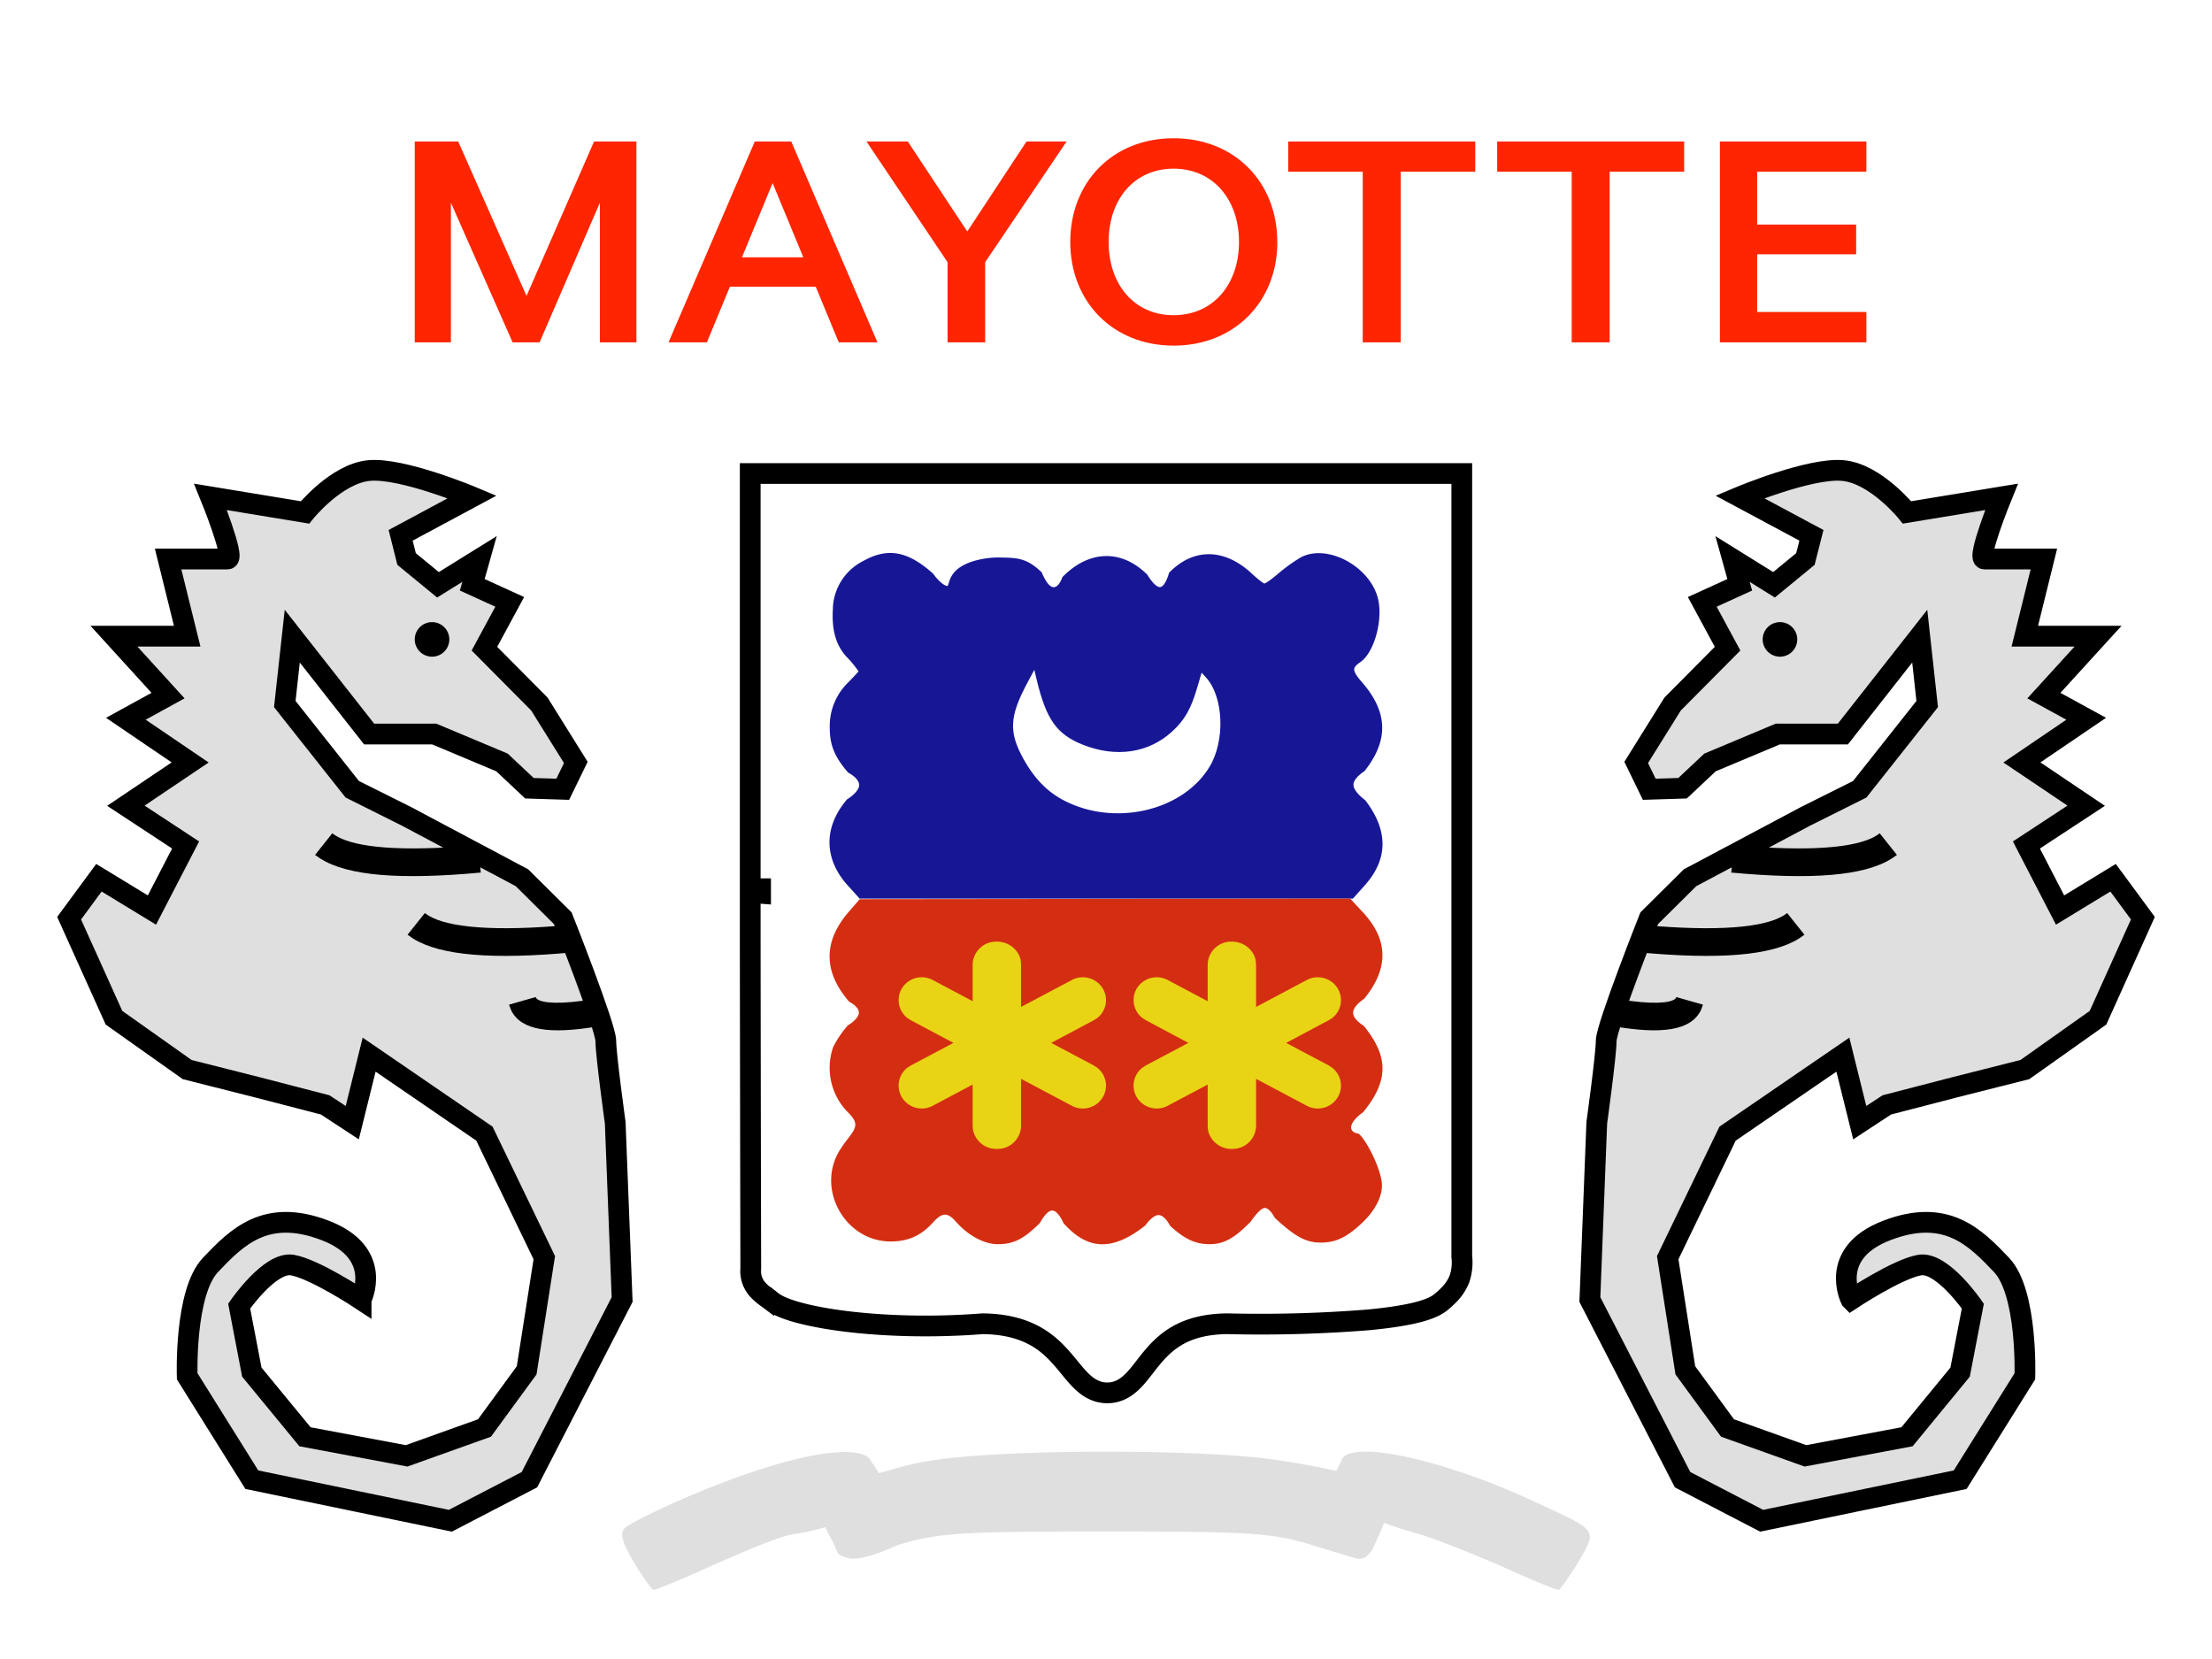
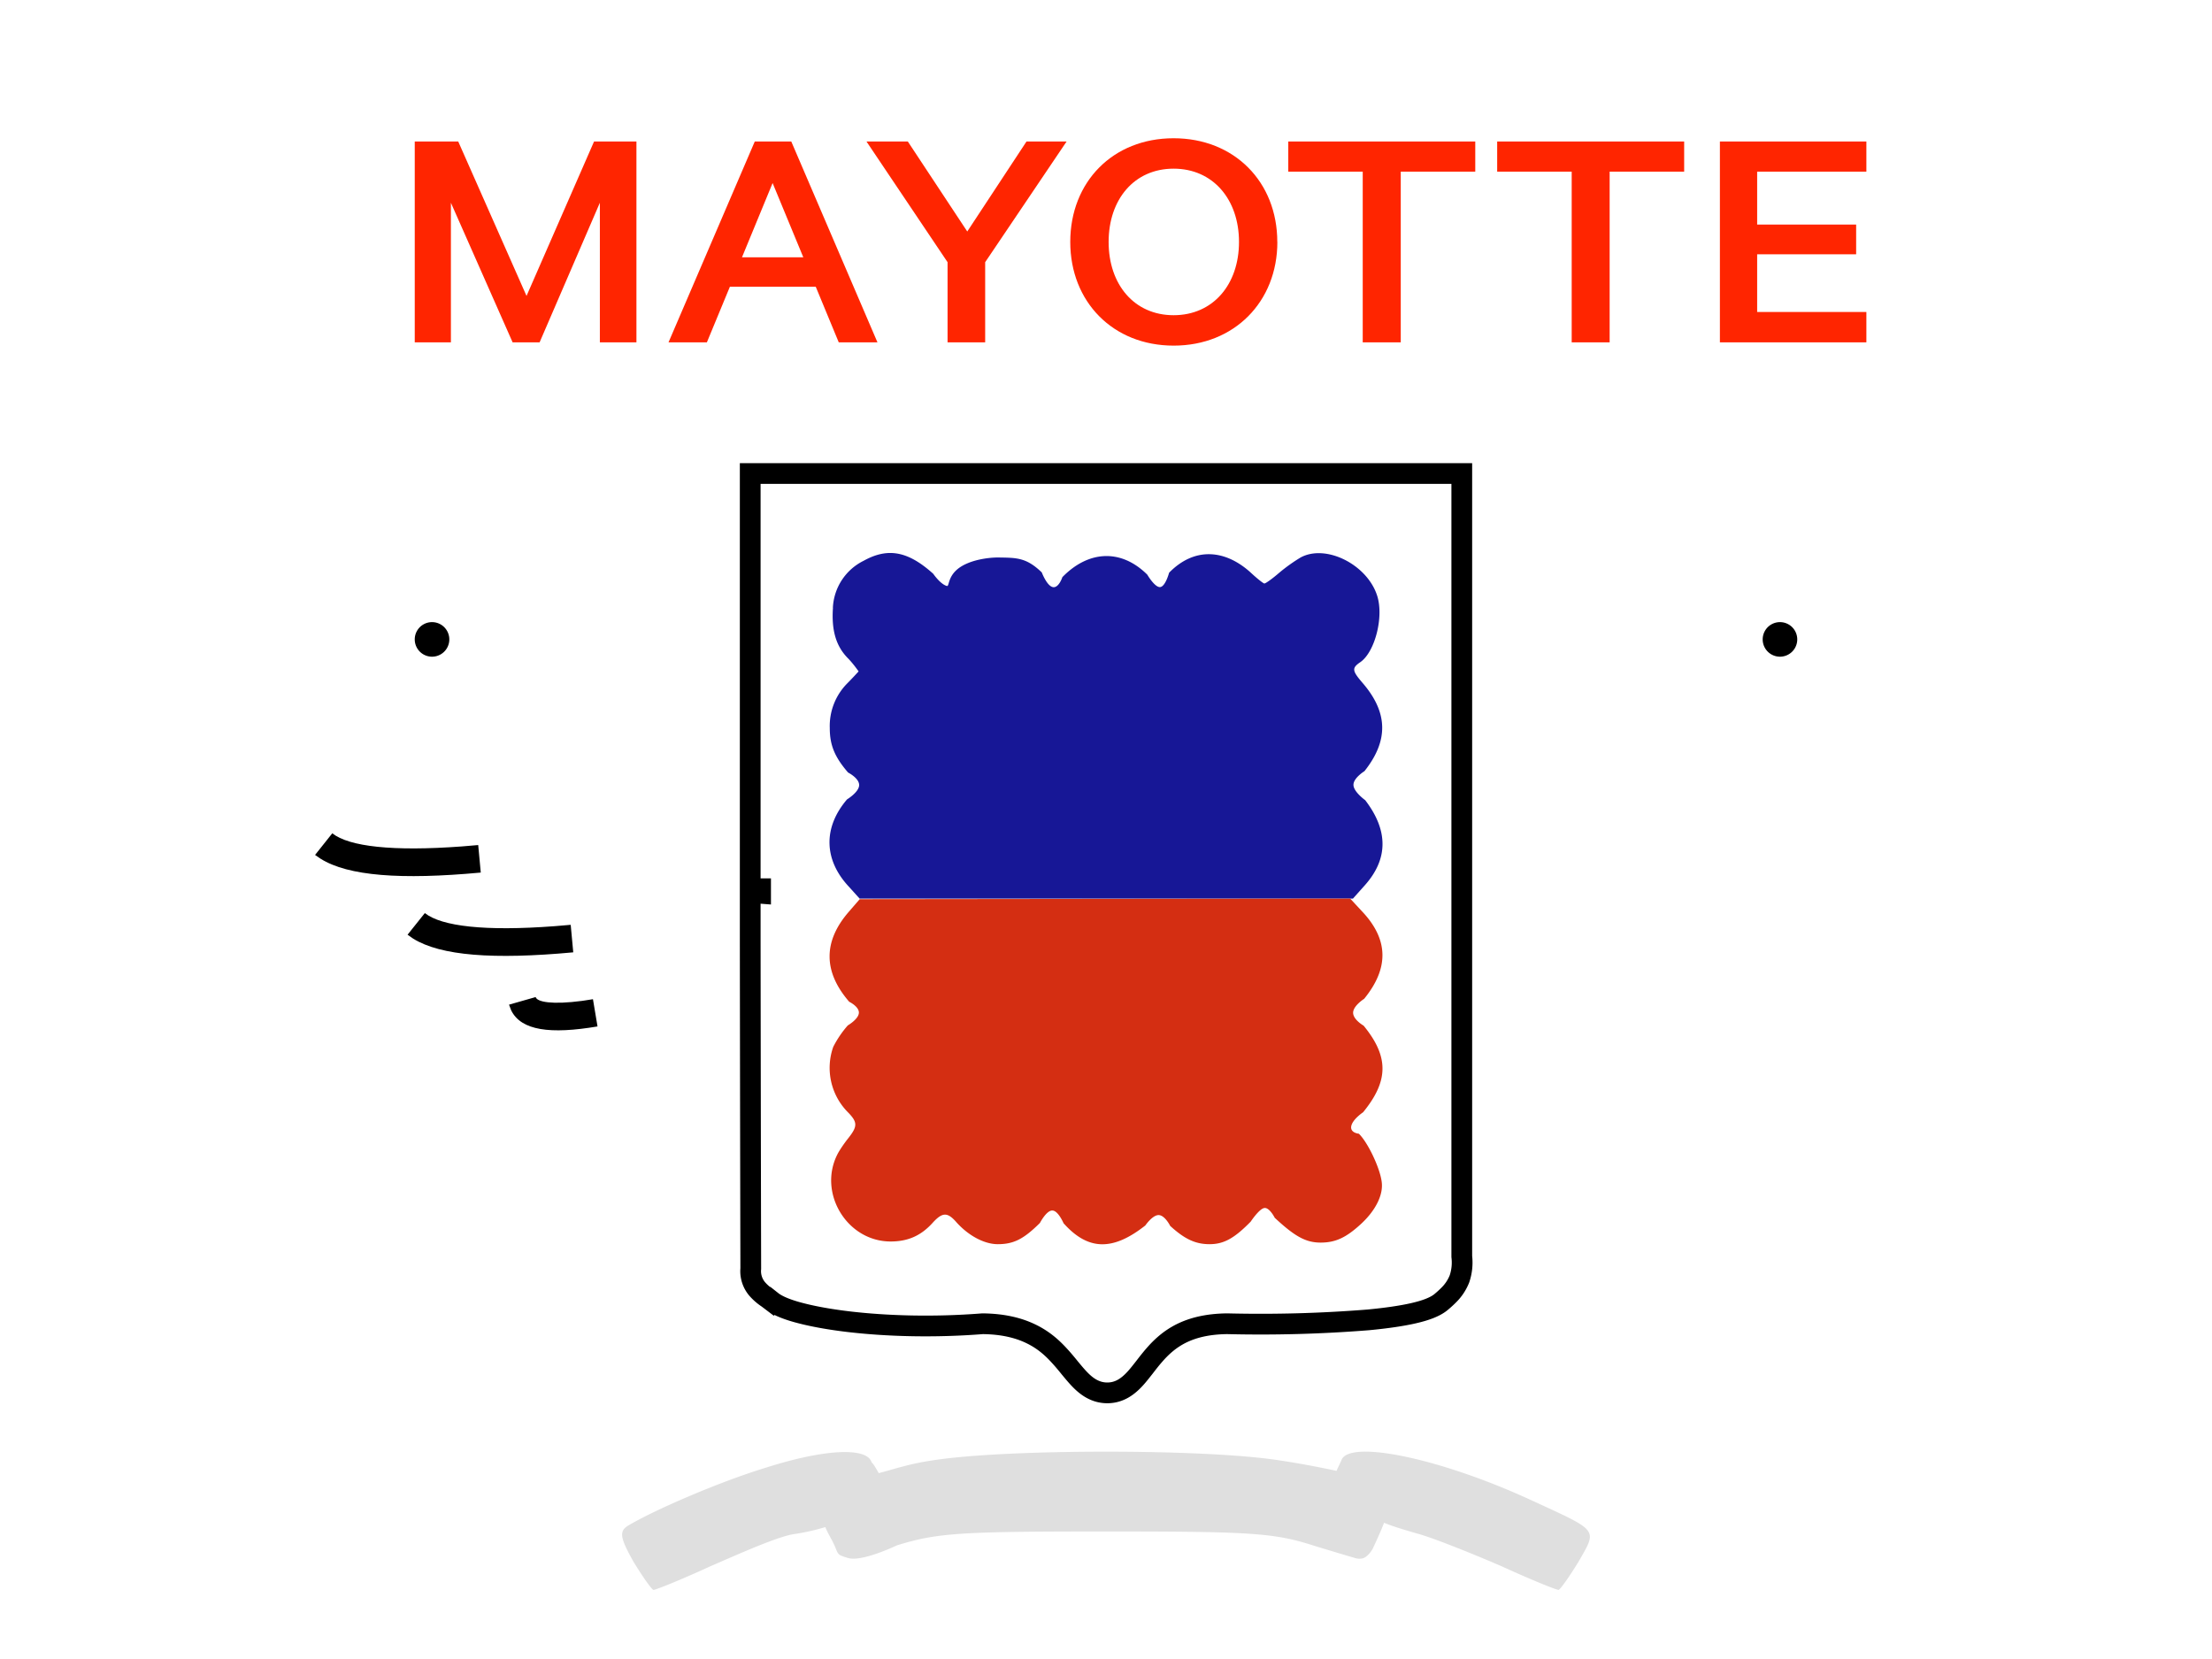
<svg xmlns="http://www.w3.org/2000/svg" width="32" height="24" fill="none">
  <path fill="#fff" d="M0 0h32v24H0z" />
  <path d="M11.09 21.229c-.665.201-1.625.614-2.009.845-.124.08-.112.171.08.513.135.222.27.413.293.413.034 0 .406-.15.824-.342.417-.181.95-.42 1.196-.463a3.16 3.16 0 00.465-.103c.043.093.016.041.094.186.112.209.042.204.236.261.203.06.706-.183.706-.183.587-.181.914-.201 3.025-.201 2.11 0 2.438.02 3.024.211 0 0 .473.143.534.16.06.018.092.031.155.018.058-.013.12-.092.146-.14 0 0 .13-.278.163-.375.112.048.317.11.515.166.237.07.767.282 1.185.463.418.191.79.342.824.342.022 0 .158-.191.293-.413.271-.473.294-.432-.688-.885-1.31-.604-2.619-.876-2.743-.584-.022.056-.042.088-.073.16-.13-.027-.474-.1-.818-.15-1.061-.17-3.973-.17-5.034 0-.344.05-.577.135-.771.183-.11-.197-.088-.119-.11-.174-.09-.201-.688-.17-1.512.092z" fill="#DFDFDF" />
  <path d="M12.05 8.793c-.023.328.045.56.223.736.08.084.148.184.148.184s-.091.1-.167.176a.876.876 0 00-.25.644c0 .248.072.42.265.643 0 0 .163.082.16.184-.005.102-.175.204-.175.204-.349.408-.337.876.027 1.264l.155.172h7.136l.175-.196c.337-.38.337-.792.003-1.228 0 0-.168-.12-.17-.22-.003-.1.159-.2.159-.2.349-.44.341-.843-.019-1.267-.163-.188-.167-.224-.038-.312.209-.148.337-.648.243-.952-.14-.456-.743-.76-1.11-.56a2.448 2.448 0 00-.308.22c-.102.088-.197.156-.216.156-.015 0-.106-.072-.2-.16-.368-.332-.81-.372-1.178.004 0 0-.053.201-.13.208-.077.007-.186-.18-.186-.18-.375-.372-.845-.356-1.228.036 0 0-.053.164-.14.144-.086-.02-.158-.212-.158-.212-.223-.216-.365-.212-.623-.216-.148-.002-.417.034-.579.155-.162.122-.134.267-.171.257-.094-.025-.197-.176-.197-.176-.364-.328-.656-.384-1.008-.188a.798.798 0 00-.444.68z" fill="#171796" />
  <path d="M12.285 14.492s.145.07.14.161c-.005.091-.16.181-.16.181a1.49 1.49 0 00-.211.311.912.912 0 00.208.941c.144.146.148.205.011.378-.06.075-.132.181-.159.236-.284.56.14 1.26.77 1.26.25 0 .44-.083.61-.272.137-.15.209-.153.33-.02.178.205.413.331.61.331.232 0 .376-.075.61-.307 0 0 .094-.182.179-.18.085 0 .163.184.163.184.352.394.709.406 1.183.032 0 0 .104-.152.193-.15.09.002.167.157.167.157.208.19.364.264.569.264.204 0 .356-.082.595-.326 0 0 .123-.186.197-.197.074-.012.151.141.151.141.292.272.451.359.664.359.22 0 .375-.075.595-.28.205-.193.315-.417.288-.602-.026-.2-.2-.567-.33-.693 0 0-.129-.011-.11-.11.02-.1.171-.2.171-.2.371-.454.375-.804.008-1.253 0 0-.154-.088-.152-.189.002-.1.16-.2.16-.2.355-.437.352-.843-.008-1.24L19.533 13l-3.548.004-3.548.004-.16.185c-.371.429-.367.866.008 1.299z" fill="#D42E12" />
-   <path fill-rule="evenodd" clip-rule="evenodd" d="M17.82 13.622c.172 0 .315.117.345.27l.006.06v.615l.735-.39a.337.337 0 01.453.135.328.328 0 01-.086.415l-.05.032-.617.328.617.327.05.033a.328.328 0 01.086.415.337.337 0 01-.453.135l-.735-.39v.684a.34.34 0 01-.35.33.345.345 0 01-.345-.27l-.005-.06v-.601l-.579.307a.337.337 0 01-.453-.135.328.328 0 01.086-.415l.05-.033.617-.327-.616-.328-.05-.033a.328.328 0 01-.087-.415.337.337 0 01.453-.134l.579.307v-.532a.34.34 0 01.35-.33zm-3.399 0c.172 0 .315.117.345.27l.005.06v.615l.736-.39a.337.337 0 01.453.135.328.328 0 01-.086.415l-.05.032-.617.328.617.327.05.033a.328.328 0 01.086.415.337.337 0 01-.453.135l-.736-.39v.684a.34.34 0 01-.35.33.345.345 0 01-.344-.27l-.006-.06v-.601l-.578.307a.337.337 0 01-.453-.135.328.328 0 01.086-.415l.05-.033.617-.327-.617-.328-.05-.033a.328.328 0 01-.086-.415.337.337 0 01.453-.134l.578.307v-.532a.34.34 0 01.35-.33z" fill="#E9D315" />
  <path d="M10.853 12.857h.15v.066a.247.247 0 01-.15-.066h0v.685a3834.43 3834.43 0 00.008 4.811.397.397 0 00.101.303.745.745 0 00.144.123l.062.047.093-.118-.093.118c.09.07.243.127.42.172.185.048.418.09.686.122.535.063 1.217.087 1.94.03.305.003.529.063.7.146.173.083.3.194.406.31.054.058.103.117.15.175l.003.004c.046.055.093.113.142.164.098.103.225.201.404.201.179 0 .304-.099.4-.203.048-.052.094-.112.139-.169l.003-.004c.044-.057.089-.115.139-.172.1-.115.219-.225.382-.308.162-.082.376-.141.672-.144a19.64 19.64 0 002.04-.056c.262-.025.484-.057.658-.097.164-.038.31-.088.4-.165h0l.007-.006a1.486 1.486 0 00.096-.088.68.68 0 00.158-.236.737.737 0 00.034-.324V6.85H10.853v6.007z" stroke="#000" stroke-width=".3" />
-   <path d="M14.869 9.866c-.269.5-.28.724-.057 1.124.174.308.378.503.658.628.73.33 1.663.087 2.03-.529.227-.378.2-1.009-.05-1.284l-.067-.074-.064.218c-.091.31-.182.468-.363.634-.34.311-.81.382-1.293.19-.375-.151-.526-.36-.666-.94l-.034-.143-.094.176z" fill="#fff" />
  <path fill-rule="evenodd" clip-rule="evenodd" d="M18.479 3.5c0 .866-.624 1.5-1.5 1.5-.878 0-1.496-.634-1.496-1.5 0-.87.618-1.5 1.495-1.5.877 0 1.5.63 1.5 1.5zM6.523 4.953v-2.02l.893 2.02h.39l.872-2.02v2.02h.529V2.047h-.613l-.977 2.234-.988-2.234H6v2.906h.523zm3.703 0l.333-.805h1.242l.333.805h.56l-1.247-2.906h-.528L9.671 4.953h.554zm.951-2.305l-.443 1.074h.887l-.444-1.074zm3.075 2.305v-1.16l1.178-1.746h-.58l-.857 1.302-.86-1.302h-.598l1.173 1.746v1.16h.544zm2.726-.393c-.57 0-.94-.445-.94-1.06s.37-1.06.94-1.06.946.445.946 1.06-.375 1.06-.946 1.06zm3.286-2.077v2.47h-.55v-2.47h-1.077v-.436h2.705v.436h-1.078zm3.022 2.47v-2.47h1.078v-.436h-2.705v.436h1.078v2.47h.549zM27 4.513v.44h-2.119V2.047H27v.436h-1.58v.766h1.432v.43H25.42v.834H27z" fill="#FF2500" />
-   <path fill-rule="evenodd" clip-rule="evenodd" d="M26.776 18.8s-.34-.67.52-1c.86-.33 1.28.1 1.66.5.378.401.337 1.61.337 1.61l-.936 1.496-2.872.594-1.144-.594L23 18.8l.1-2.559s.136-.98.136-1.183c0-.203.623-1.775.623-1.775l.59-.585 1.67-.888.785-.392.976-1.233-.108-.982-1.112 1.416h-.942l-.98.411-.397.373-.482.015-.189-.388.527-.845.795-.801-.366-.677.542-.247-.104-.373.6.373.454-.373.087-.343-1.037-.556s1.014-.426 1.492-.381c.477.044.928.606.928.606l1.367-.225s-.366.899-.247.899h.86l-.276 1.116h1.06l-.784.86.612.335-.93.632.93.626-.865.568.487.941.767-.467.431.585-.649 1.44-1.058.75-1.01.255-.987.256-.392.257-.244-.984-1.668 1.143-.866 1.794.255 1.63.61.834 1.127.403 1.47-.276.768-.935.184-.955s-.445-.648-.768-.594c-.323.054-.995.5-.995.5z" fill="#DFDFDF" stroke="#000" stroke-width=".3" />
-   <path d="M25.082 12.225l-.037.398c1.155.107 1.918.05 2.317-.2l.08-.055-.249-.313c-.243.193-.876.264-1.874.19l-.237-.02zm-1.338 1.154l-.037.398c1.154.107 1.918.05 2.317-.199l.08-.056-.25-.313c-.242.193-.875.265-1.873.19l-.237-.02zm-.322 1.076l-.066.394c.68.115 1.106.062 1.25-.235l.03-.08-.385-.11c-.02.071-.235.113-.674.055l-.155-.024z" fill="#000" />
  <path fill-rule="evenodd" clip-rule="evenodd" d="M25.75 9.5a.25.25 0 110-.5.25.25 0 010 .5z" fill="#000" />
-   <path fill-rule="evenodd" clip-rule="evenodd" d="M5.224 18.8s.34-.67-.52-1c-.86-.33-1.28.1-1.66.5-.378.401-.336 1.61-.336 1.61l.935 1.496L6.515 22l1.144-.594L9 18.8l-.1-2.559s-.136-.98-.136-1.183c0-.203-.623-1.775-.623-1.775l-.59-.585-1.67-.888-.785-.392-.976-1.233.108-.982 1.112 1.416h.942l.98.411.397.373.482.015.189-.388-.527-.845-.795-.801.366-.677-.542-.247.105-.373-.601.373-.454-.373-.086-.343 1.036-.556s-1.014-.426-1.492-.381c-.477.044-.928.606-.928.606l-1.367-.225s.366.899.247.899h-.86l.276 1.116h-1.06l.783.86-.61.335.93.632-.93.626.864.568-.487.941-.767-.467-.431.585.649 1.44 1.059.75 1.008.255.988.256.392.257.244-.984L7.008 16.4l.866 1.794-.255 1.63-.61.834-1.127.403-1.47-.276-.769-.935-.183-.955s.445-.648.768-.594c.323.054.996.5.996.5z" fill="#DFDFDF" stroke="#000" stroke-width=".3" />
  <path d="M6.918 12.225l.037.398c-1.155.107-1.918.05-2.317-.2l-.08-.055.249-.313c.243.193.876.264 1.874.19l.237-.02zm1.338 1.154l.037.398c-1.154.107-1.918.05-2.317-.199l-.08-.056.25-.313c.242.193.875.265 1.873.19l.237-.02zm.322 1.076l.066.394c-.68.115-1.106.062-1.25-.235l-.03-.08.385-.11c.02.071.235.113.674.055l.155-.024z" fill="#000" />
  <path fill-rule="evenodd" clip-rule="evenodd" d="M6.25 9.5a.25.25 0 100-.5.25.25 0 000 .5z" fill="#000" />
</svg>